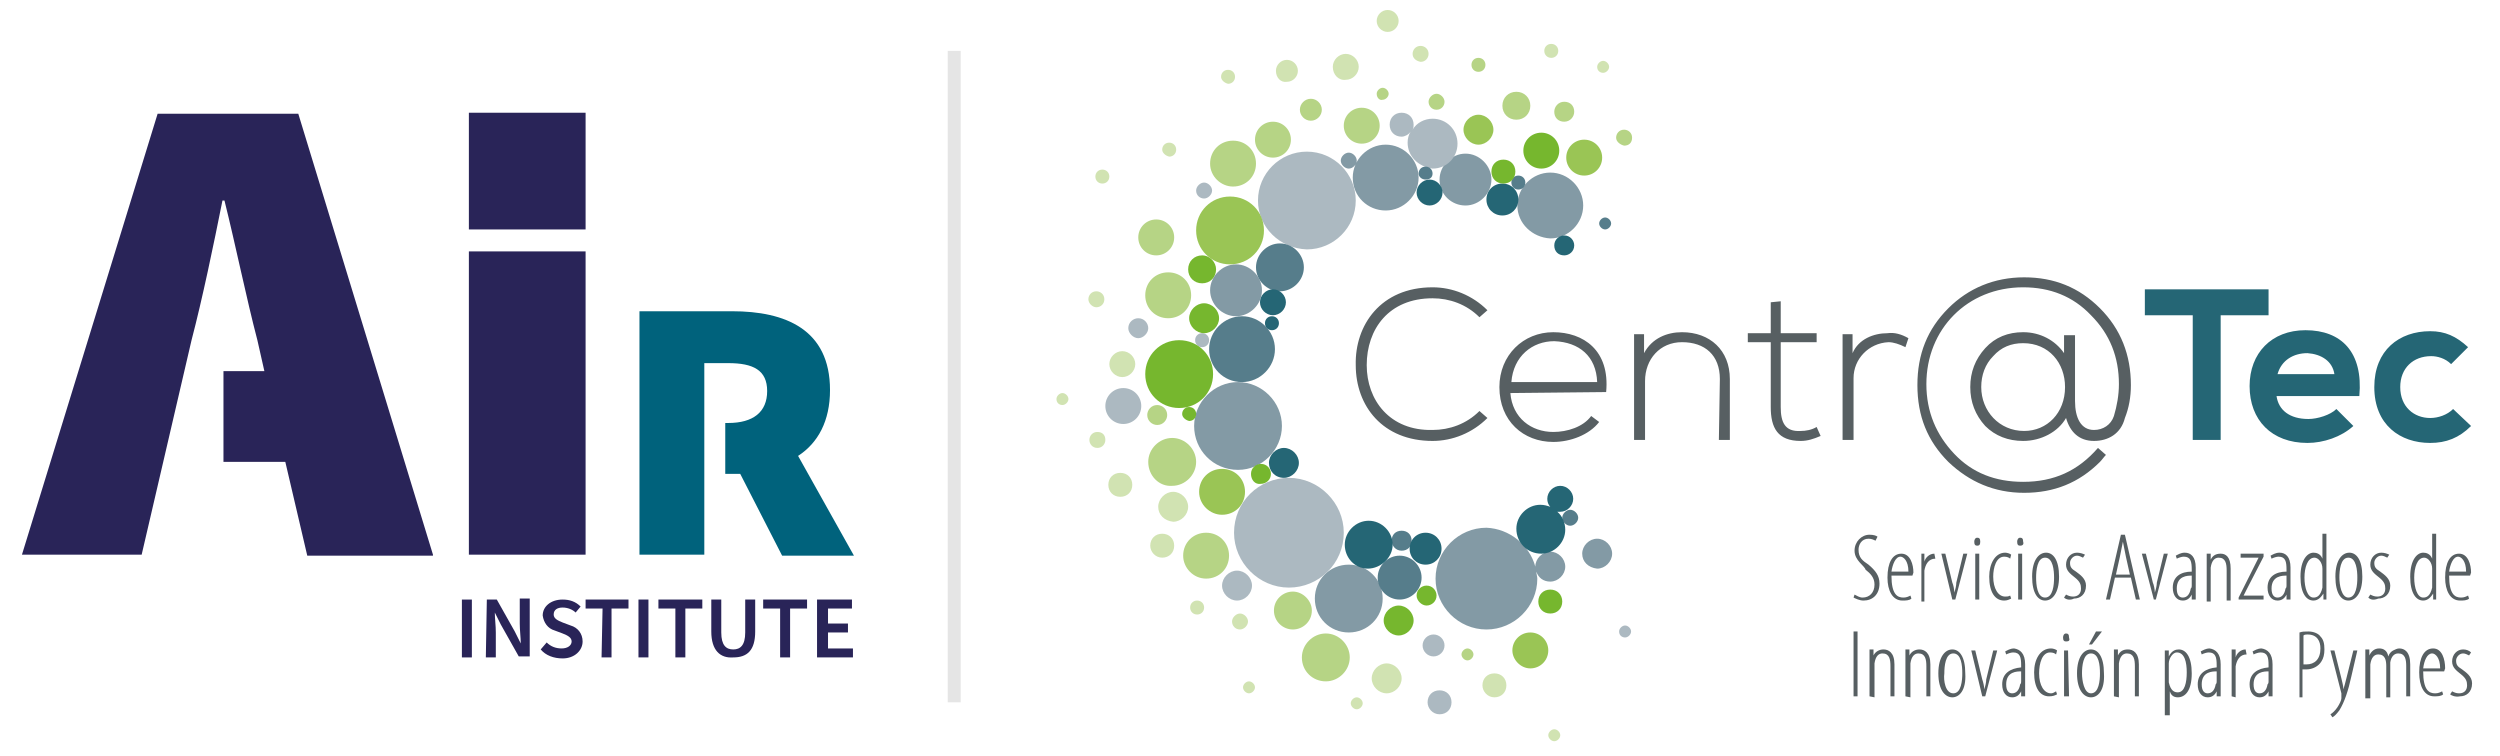
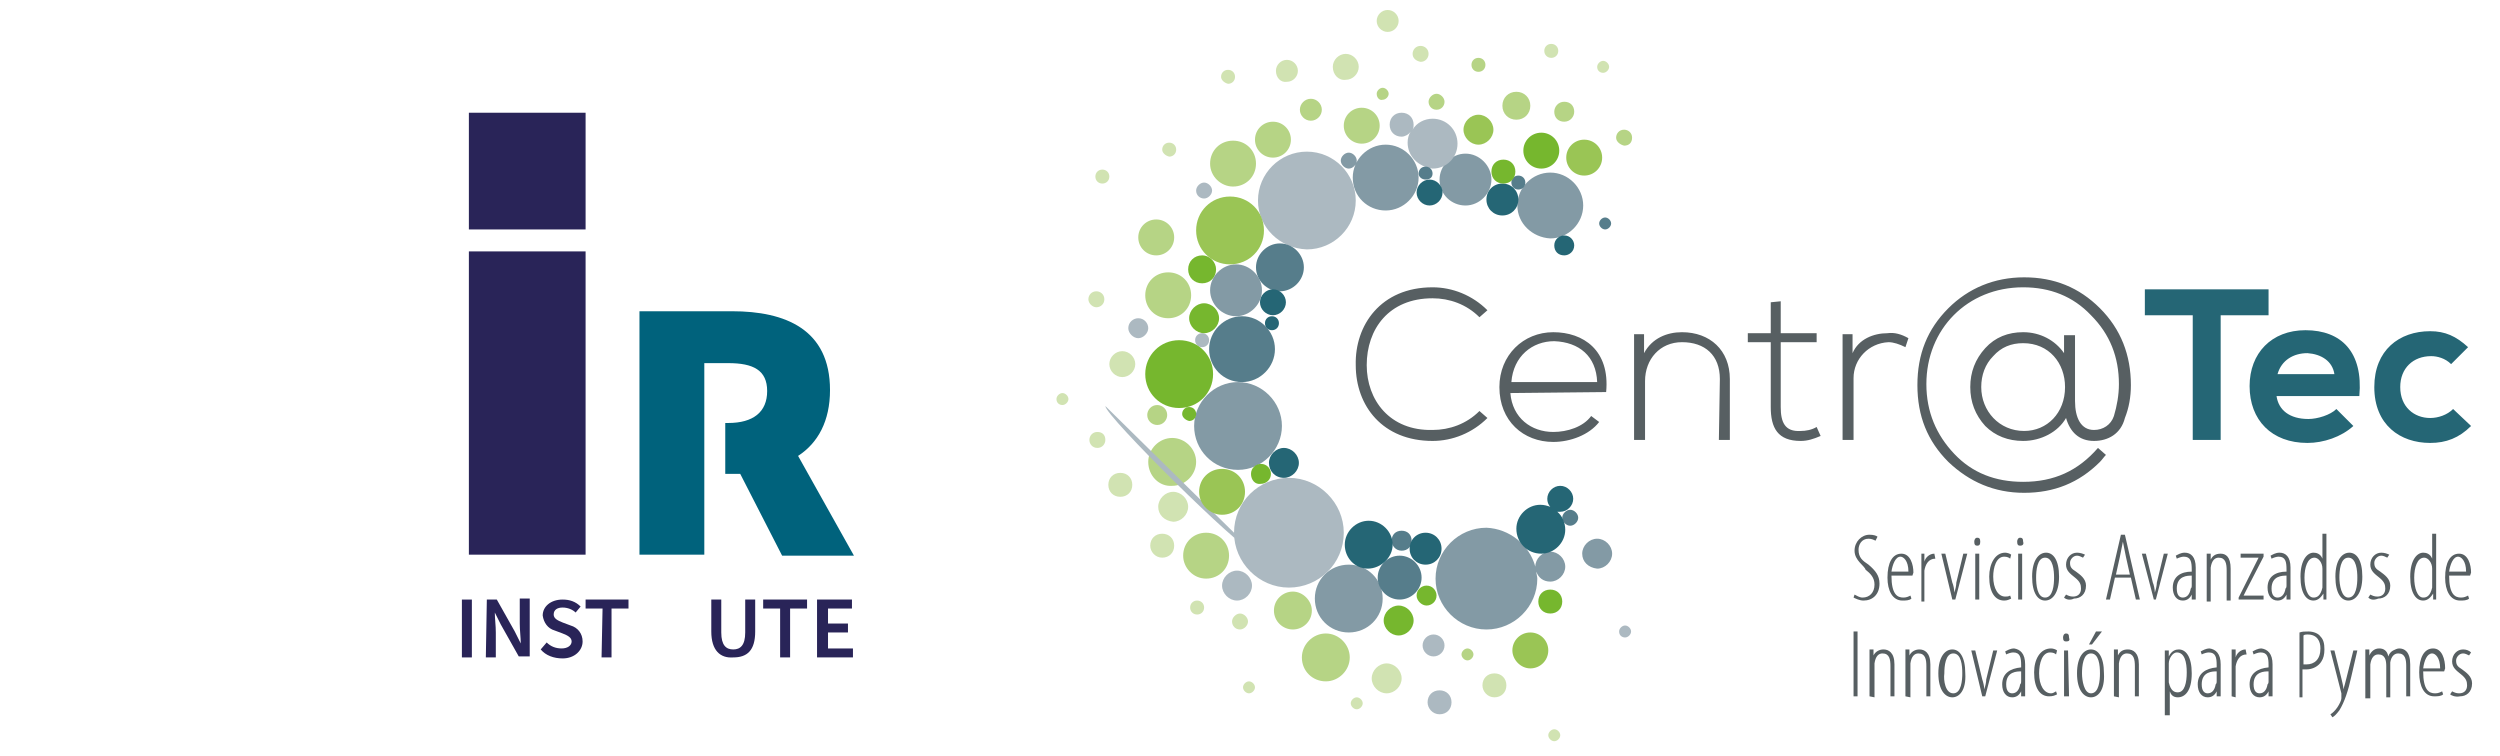
<svg xmlns="http://www.w3.org/2000/svg" version="1.1" x="0px" y="0px" viewBox="0 0 250.6 75.8" style="enable-background:new 0 0 250.6 75.8;" xml:space="preserve">
  <style type="text/css">
	.st0{fill:#839AA5;}
	.st1{fill:#D1E3B2;}
	.st2{fill:#B6D485;}
	.st3{fill:#ACB9C1;}
	.st4{fill:#567D8B;}
	.st5{fill:#9AC555;}
	.st6{fill:#256675;}
	.st7{fill:#76B72E;}
	.st8{fill:#575F62;}
	.st9{fill:#E5E5E5;}
	.st10{fill:#292458;}
	.st11{fill:#00627C;}
</style>
  <g id="Capa_1">
    <g>
      <g>
        <g>
          <g>
            <g>
              <path class="st0" d="M153.9,56.8c0-0.8,0.7-1.5,1.5-1.5c0.8,0,1.5,0.7,1.5,1.5s-0.7,1.5-1.5,1.5c-0.7,0-1.2-0.4-1.4-1        c0,0.2,0.1,0.5,0.1,0.7c0,2.8-2.3,5.1-5.1,5.1s-5.1-2.3-5.1-5.1s2.3-5.1,5.1-5.1C151.3,53,153.3,54.6,153.9,56.8L153.9,56.8z         M152.1,20.6c0-1.8,1.5-3.3,3.3-3.3c1.8,0,3.3,1.5,3.3,3.3s-1.5,3.3-3.3,3.3C153.6,23.8,152.1,22.4,152.1,20.6 M144.3,18        c0-1.4,1.2-2.6,2.6-2.6c1.4,0,2.6,1.2,2.6,2.6s-1.2,2.6-2.6,2.6C145.5,20.6,144.3,19.5,144.3,18 M134.4,16.1        c0-0.4,0.4-0.8,0.8-0.8c0.4,0,0.8,0.4,0.8,0.8s-0.4,0.8-0.8,0.8C134.8,16.9,134.4,16.5,134.4,16.1 M121.3,29.1        c0-1.4,1.2-2.6,2.6-2.6s2.6,1.2,2.6,2.6s-1.2,2.6-2.6,2.6S121.3,30.5,121.3,29.1 M119.7,42.7c0-2.4,2-4.4,4.4-4.4        s4.4,2,4.4,4.4s-2,4.4-4.4,4.4C121.6,47.1,119.7,45.1,119.7,42.7 M135.6,17.8c0-1.8,1.5-3.3,3.3-3.3c1.8,0,3.3,1.5,3.3,3.3        s-1.5,3.3-3.3,3.3C137.1,21.1,135.6,19.7,135.6,17.8 M131.8,60c0-1.9,1.5-3.4,3.4-3.4c1.9,0,3.4,1.5,3.4,3.4s-1.5,3.4-3.4,3.4        C133.3,63.4,131.8,61.9,131.8,60 M158.6,55.5c0-0.8,0.7-1.5,1.5-1.5c0.8,0,1.5,0.7,1.5,1.5s-0.7,1.5-1.5,1.5        C159.2,56.9,158.6,56.3,158.6,55.5" />
              <path class="st1" d="M155.2,73.7c0-0.3,0.3-0.6,0.6-0.6c0.3,0,0.6,0.3,0.6,0.6c0,0.3-0.3,0.6-0.6,0.6        C155.5,74.3,155.2,74,155.2,73.7 M148.6,68.7c0-0.7,0.5-1.2,1.2-1.2s1.2,0.5,1.2,1.2s-0.5,1.2-1.2,1.2        C149.1,69.9,148.6,69.3,148.6,68.7 M124.6,68.9c0-0.3,0.3-0.6,0.6-0.6c0.3,0,0.6,0.3,0.6,0.6c0,0.3-0.3,0.6-0.6,0.6        C124.9,69.5,124.6,69.2,124.6,68.9 M160.1,6.7c0-0.3,0.3-0.6,0.6-0.6s0.6,0.3,0.6,0.6c0,0.3-0.3,0.6-0.6,0.6        S160.1,7.1,160.1,6.7 M138,2.1c0-0.6,0.5-1.1,1.1-1.1c0.6,0,1.1,0.5,1.1,1.1s-0.5,1.1-1.1,1.1C138.5,3.2,138,2.7,138,2.1         M116.5,15c0-0.4,0.3-0.7,0.7-0.7c0.4,0,0.7,0.3,0.7,0.7s-0.3,0.7-0.7,0.7C116.8,15.6,116.5,15.3,116.5,15 M127.9,7.1        c0-0.6,0.5-1.1,1.1-1.1s1.1,0.5,1.1,1.1s-0.5,1.1-1.1,1.1C128.4,8.3,127.9,7.8,127.9,7.1 M122.4,7.7c0-0.4,0.3-0.7,0.7-0.7        s0.7,0.3,0.7,0.7s-0.3,0.7-0.7,0.7C122.7,8.3,122.4,8,122.4,7.7 M109.8,17.7c0-0.4,0.3-0.7,0.7-0.7s0.7,0.3,0.7,0.7        c0,0.4-0.3,0.7-0.7,0.7C110.1,18.4,109.8,18.1,109.8,17.7 M105.9,40c0-0.3,0.3-0.6,0.6-0.6s0.6,0.3,0.6,0.6s-0.3,0.6-0.6,0.6        S105.9,40.4,105.9,40 M109.1,30c0-0.4,0.3-0.8,0.8-0.8c0.4,0,0.8,0.3,0.8,0.8s-0.4,0.8-0.8,0.8S109.1,30.4,109.1,30         M141.6,5.4c0-0.4,0.3-0.8,0.8-0.8c0.4,0,0.8,0.3,0.8,0.8c0,0.4-0.3,0.8-0.8,0.8C141.9,6.1,141.6,5.8,141.6,5.4 M135.4,70.5        c0-0.3,0.3-0.6,0.6-0.6s0.6,0.3,0.6,0.6s-0.3,0.6-0.6,0.6S135.4,70.8,135.4,70.5 M119.3,60.9c0-0.4,0.3-0.7,0.7-0.7        s0.7,0.3,0.7,0.7s-0.3,0.7-0.7,0.7C119.6,61.6,119.3,61.3,119.3,60.9 M133.6,6.7c0-0.7,0.6-1.3,1.3-1.3c0.7,0,1.3,0.6,1.3,1.3        S135.6,8,134.9,8C134.2,8.1,133.6,7.5,133.6,6.7 M116.1,50.8c0-0.8,0.7-1.5,1.5-1.5c0.8,0,1.5,0.7,1.5,1.5s-0.7,1.5-1.5,1.5        C116.7,52.2,116.1,51.6,116.1,50.8 M115.3,54.7c0-0.7,0.5-1.2,1.2-1.2s1.2,0.5,1.2,1.2s-0.5,1.2-1.2,1.2        S115.3,55.3,115.3,54.7 M111.1,48.6c0-0.7,0.5-1.2,1.2-1.2c0.7,0,1.2,0.5,1.2,1.2s-0.5,1.2-1.2,1.2        C111.6,49.8,111.1,49.3,111.1,48.6 M111.2,36.5c0-0.7,0.6-1.3,1.3-1.3c0.7,0,1.3,0.6,1.3,1.3s-0.6,1.3-1.3,1.3        S111.2,37.2,111.2,36.5 M137.5,68c0-0.8,0.7-1.5,1.5-1.5s1.5,0.7,1.5,1.5s-0.7,1.5-1.5,1.5S137.5,68.8,137.5,68 M123.5,62.3        c0-0.4,0.4-0.8,0.8-0.8c0.4,0,0.8,0.4,0.8,0.8c0,0.4-0.4,0.8-0.8,0.8C123.8,63.1,123.5,62.7,123.5,62.3 M109.2,44.1        c0-0.4,0.3-0.8,0.8-0.8s0.8,0.3,0.8,0.8c0,0.4-0.3,0.8-0.8,0.8S109.2,44.5,109.2,44.1 M154.8,5.1c0-0.4,0.3-0.7,0.7-0.7        c0.4,0,0.7,0.3,0.7,0.7c0,0.4-0.3,0.7-0.7,0.7C155.1,5.8,154.8,5.5,154.8,5.1" />
              <path class="st2" d="M147.5,6.5c0-0.4,0.3-0.7,0.7-0.7c0.4,0,0.7,0.3,0.7,0.7s-0.3,0.7-0.7,0.7C147.8,7.2,147.5,6.9,147.5,6.5         M150.6,10.6c0-0.8,0.6-1.4,1.4-1.4s1.4,0.6,1.4,1.4c0,0.8-0.6,1.4-1.4,1.4S150.6,11.4,150.6,10.6 M162,13.8        c0-0.4,0.3-0.8,0.8-0.8c0.4,0,0.8,0.3,0.8,0.8s-0.3,0.8-0.8,0.8C162.4,14.5,162,14.2,162,13.8 M146.5,65.6        c0-0.3,0.3-0.6,0.6-0.6c0.3,0,0.6,0.3,0.6,0.6c0,0.3-0.3,0.6-0.6,0.6C146.8,66.2,146.5,65.9,146.5,65.6 M138,9.4        c0-0.3,0.3-0.6,0.6-0.6c0.3,0,0.6,0.3,0.6,0.6s-0.3,0.6-0.6,0.6C138.3,10.1,138,9.8,138,9.4 M134.7,12.6c0-1,0.8-1.8,1.8-1.8        s1.8,0.8,1.8,1.8s-0.8,1.8-1.8,1.8C135.5,14.4,134.7,13.6,134.7,12.6 M115.1,46.3c0-1.3,1.1-2.4,2.4-2.4s2.4,1.1,2.4,2.4        c0,1.3-1.1,2.4-2.4,2.4C116.2,48.8,115.1,47.7,115.1,46.3 M121.3,16.4c0-1.3,1-2.3,2.3-2.3c1.3,0,2.3,1,2.3,2.3        s-1,2.3-2.3,2.3C122.4,18.7,121.3,17.7,121.3,16.4 M114.8,29.6c0-1.3,1-2.3,2.3-2.3c1.3,0,2.3,1,2.3,2.3s-1,2.3-2.3,2.3        C115.8,31.9,114.8,30.9,114.8,29.6 M115,41.6c0-0.5,0.4-1,1-1c0.5,0,1,0.4,1,1c0,0.5-0.4,1-1,1C115.5,42.6,115,42.2,115,41.6         M130.3,11c0-0.6,0.5-1.1,1.1-1.1c0.6,0,1.1,0.5,1.1,1.1s-0.5,1.1-1.1,1.1C130.8,12.1,130.3,11.6,130.3,11 M130.5,65.9        c0-1.3,1.1-2.4,2.4-2.4c1.3,0,2.4,1.1,2.4,2.4s-1.1,2.4-2.4,2.4C131.6,68.3,130.5,67.3,130.5,65.9 M127.7,61.2        c0-1.1,0.9-1.9,1.9-1.9s1.9,0.9,1.9,1.9c0,1.1-0.9,1.9-1.9,1.9S127.7,62.3,127.7,61.2 M118.6,55.7c0-1.3,1-2.3,2.3-2.3        c1.3,0,2.3,1,2.3,2.3s-1,2.3-2.3,2.3C119.6,58,118.6,56.9,118.6,55.7 M114.1,23.8c0-1,0.8-1.8,1.8-1.8s1.8,0.8,1.8,1.8        s-0.8,1.8-1.8,1.8S114.1,24.8,114.1,23.8 M125.8,14c0-1,0.8-1.8,1.8-1.8c1,0,1.8,0.8,1.8,1.8s-0.8,1.8-1.8,1.8        C126.6,15.8,125.8,15,125.8,14 M143.2,10.2c0-0.4,0.4-0.8,0.8-0.8s0.8,0.4,0.8,0.8S144.5,11,144,11S143.2,10.6,143.2,10.2         M155.8,11.2c0-0.5,0.4-1,1-1c0.6,0,1,0.4,1,1c0,0.5-0.4,1-1,1C156.2,12.2,155.8,11.8,155.8,11.2" />
-               <path class="st3" d="M119.8,34.1c0-0.4,0.3-0.7,0.7-0.7s0.7,0.3,0.7,0.7s-0.3,0.7-0.7,0.7S119.8,34.5,119.8,34.1 M162.3,63.3        c0-0.3,0.3-0.6,0.6-0.6c0.3,0,0.6,0.3,0.6,0.6s-0.3,0.6-0.6,0.6C162.6,63.9,162.3,63.7,162.3,63.3 M113.1,32.9        c0-0.6,0.5-1,1-1c0.6,0,1,0.5,1,1s-0.5,1-1,1S113.1,33.4,113.1,32.9 M119.9,19.1c0-0.4,0.4-0.8,0.8-0.8c0.4,0,0.8,0.4,0.8,0.8        s-0.4,0.8-0.8,0.8C120.3,19.9,119.9,19.6,119.9,19.1 M122.5,58.7c0-0.8,0.7-1.5,1.5-1.5c0.8,0,1.5,0.7,1.5,1.5        s-0.7,1.5-1.5,1.5C123.2,60.2,122.5,59.5,122.5,58.7 M142.6,64.7c0-0.6,0.5-1.1,1.1-1.1c0.6,0,1.1,0.5,1.1,1.1        s-0.5,1.1-1.1,1.1C143.1,65.8,142.6,65.3,142.6,64.7 M126.1,20.1c0-2.7,2.2-4.9,4.9-4.9s4.9,2.2,4.9,4.9S133.7,25,131,25        C128.3,24.9,126.1,22.8,126.1,20.1 M123.7,53.4c0-3.1,2.5-5.5,5.5-5.5s5.5,2.5,5.5,5.5c0,3.1-2.5,5.5-5.5,5.5        S123.7,56.4,123.7,53.4 M110.8,40.7c0-1,0.8-1.8,1.8-1.8s1.8,0.8,1.8,1.8s-0.8,1.8-1.8,1.8S110.8,41.7,110.8,40.7 M141.1,14.3        c0-0.4,0.1-0.8,0.3-1.1c-0.2,0.3-0.6,0.5-0.9,0.5c-0.7,0-1.2-0.5-1.2-1.2s0.5-1.2,1.2-1.2s1.2,0.5,1.2,1.2        c0,0.2,0,0.3-0.1,0.5c0.4-0.7,1.2-1.1,2-1.1c1.4,0,2.5,1.1,2.5,2.5s-1.1,2.5-2.5,2.5C142.1,16.7,141.1,15.6,141.1,14.3         M143.1,70.4c0-0.7,0.5-1.2,1.2-1.2s1.2,0.5,1.2,1.2s-0.5,1.2-1.2,1.2S143.1,71,143.1,70.4" />
+               <path class="st3" d="M119.8,34.1c0-0.4,0.3-0.7,0.7-0.7s0.7,0.3,0.7,0.7s-0.3,0.7-0.7,0.7S119.8,34.5,119.8,34.1 M162.3,63.3        c0-0.3,0.3-0.6,0.6-0.6c0.3,0,0.6,0.3,0.6,0.6s-0.3,0.6-0.6,0.6C162.6,63.9,162.3,63.7,162.3,63.3 M113.1,32.9        c0-0.6,0.5-1,1-1c0.6,0,1,0.5,1,1s-0.5,1-1,1S113.1,33.4,113.1,32.9 M119.9,19.1c0-0.4,0.4-0.8,0.8-0.8c0.4,0,0.8,0.4,0.8,0.8        s-0.4,0.8-0.8,0.8C120.3,19.9,119.9,19.6,119.9,19.1 M122.5,58.7c0-0.8,0.7-1.5,1.5-1.5c0.8,0,1.5,0.7,1.5,1.5        s-0.7,1.5-1.5,1.5C123.2,60.2,122.5,59.5,122.5,58.7 M142.6,64.7c0-0.6,0.5-1.1,1.1-1.1c0.6,0,1.1,0.5,1.1,1.1        s-0.5,1.1-1.1,1.1C143.1,65.8,142.6,65.3,142.6,64.7 M126.1,20.1c0-2.7,2.2-4.9,4.9-4.9s4.9,2.2,4.9,4.9S133.7,25,131,25        C128.3,24.9,126.1,22.8,126.1,20.1 M123.7,53.4c0-3.1,2.5-5.5,5.5-5.5s5.5,2.5,5.5,5.5c0,3.1-2.5,5.5-5.5,5.5        S123.7,56.4,123.7,53.4 c0-1,0.8-1.8,1.8-1.8s1.8,0.8,1.8,1.8s-0.8,1.8-1.8,1.8S110.8,41.7,110.8,40.7 M141.1,14.3        c0-0.4,0.1-0.8,0.3-1.1c-0.2,0.3-0.6,0.5-0.9,0.5c-0.7,0-1.2-0.5-1.2-1.2s0.5-1.2,1.2-1.2s1.2,0.5,1.2,1.2        c0,0.2,0,0.3-0.1,0.5c0.4-0.7,1.2-1.1,2-1.1c1.4,0,2.5,1.1,2.5,2.5s-1.1,2.5-2.5,2.5C142.1,16.7,141.1,15.6,141.1,14.3         M143.1,70.4c0-0.7,0.5-1.2,1.2-1.2s1.2,0.5,1.2,1.2s-0.5,1.2-1.2,1.2S143.1,71,143.1,70.4" />
              <path class="st4" d="M156.6,51.9c0-0.4,0.4-0.8,0.8-0.8c0.4,0,0.8,0.4,0.8,0.8c0,0.4-0.4,0.8-0.8,0.8        C157,52.7,156.6,52.3,156.6,51.9 M151.5,18.3c0-0.4,0.3-0.7,0.7-0.7c0.4,0,0.7,0.3,0.7,0.7c0,0.4-0.3,0.7-0.7,0.7        C151.8,19,151.5,18.7,151.5,18.3 M142.2,17.4c0-0.4,0.3-0.7,0.7-0.7c0.4,0,0.7,0.3,0.7,0.7s-0.3,0.6-0.7,0.6        C142.5,18,142.2,17.7,142.2,17.4 M139.5,54.2c0-0.6,0.4-1,1-1c0.6,0,1,0.4,1,1s-0.4,1-1,1C139.9,55.2,139.5,54.7,139.5,54.2         M125.9,26.8c0-1.3,1.1-2.4,2.4-2.4s2.4,1.1,2.4,2.4s-1.1,2.4-2.4,2.4S125.9,28.1,125.9,26.8 M121.2,35c0-1.8,1.5-3.3,3.3-3.3        c1.8,0,3.3,1.5,3.3,3.3s-1.5,3.3-3.3,3.3C122.6,38.3,121.2,36.8,121.2,35 M138.1,57.9c0-1.2,1-2.2,2.2-2.2s2.2,1,2.2,2.2        s-1,2.2-2.2,2.2C139.1,60.1,138.1,59.1,138.1,57.9 M160.3,22.4c0-0.3,0.3-0.6,0.6-0.6c0.3,0,0.6,0.3,0.6,0.6        c0,0.3-0.3,0.6-0.6,0.6C160.6,23,160.3,22.7,160.3,22.4" />
              <path class="st5" d="M146.7,13c0-0.8,0.7-1.5,1.5-1.5s1.5,0.7,1.5,1.5s-0.7,1.5-1.5,1.5S146.7,13.8,146.7,13 M151.6,65.2        c0-1,0.8-1.8,1.8-1.8s1.8,0.8,1.8,1.8s-0.8,1.8-1.8,1.8S151.6,66.1,151.6,65.2 M119.9,23.1c0-1.9,1.5-3.4,3.4-3.4        c1.9,0,3.4,1.5,3.4,3.4s-1.5,3.4-3.4,3.4C121.4,26.5,119.9,25,119.9,23.1 M120.2,49.3c0-1.3,1-2.3,2.3-2.3s2.3,1,2.3,2.3        s-1,2.3-2.3,2.3C121.3,51.6,120.2,50.6,120.2,49.3 M157,15.8c0-1,0.8-1.8,1.8-1.8s1.8,0.8,1.8,1.8c0,1-0.8,1.8-1.8,1.8        S157,16.8,157,15.8" />
              <path class="st6" d="M152,53c0-1.3,1.1-2.4,2.4-2.4c0.4,0,0.7,0.1,1,0.2c-0.2-0.2-0.3-0.5-0.3-0.8c0-0.7,0.6-1.3,1.3-1.3        c0.7,0,1.3,0.6,1.3,1.3s-0.6,1.3-1.3,1.3c-0.1,0-0.2,0-0.3,0c0.5,0.4,0.8,1.1,0.8,1.8c0,1.3-1.1,2.4-2.4,2.4        C153.1,55.5,152,54.4,152,53 M155.8,24.6c0-0.6,0.5-1,1-1c0.6,0,1,0.5,1,1c0,0.6-0.5,1-1,1C156.2,25.6,155.8,25.2,155.8,24.6         M149,20c0-0.9,0.7-1.6,1.6-1.6c0.9,0,1.6,0.7,1.6,1.6s-0.7,1.6-1.6,1.6C149.7,21.6,149,20.9,149,20 M141.3,55        c0-0.9,0.7-1.6,1.6-1.6c0.9,0,1.6,0.7,1.6,1.6s-0.7,1.6-1.6,1.6C142,56.6,141.3,55.9,141.3,55 M134.8,54.6        c0-1.3,1.1-2.4,2.4-2.4s2.4,1.1,2.4,2.4s-1.2,2.4-2.5,2.4C135.8,57,134.8,55.9,134.8,54.6 M127.2,46.4c0-0.8,0.7-1.5,1.5-1.5        c0.8,0,1.5,0.7,1.5,1.5s-0.7,1.5-1.5,1.5C127.8,47.9,127.2,47.2,127.2,46.4 M142,19.3c0-0.7,0.6-1.3,1.3-1.3        c0.7,0,1.3,0.6,1.3,1.3c0,0.7-0.6,1.3-1.3,1.3C142.6,20.6,142,20,142,19.3 M126.8,32.4c0-0.4,0.3-0.7,0.7-0.7s0.7,0.3,0.7,0.7        s-0.3,0.7-0.7,0.7S126.8,32.8,126.8,32.4 M126.3,30.3c0-0.7,0.6-1.3,1.3-1.3c0.7,0,1.3,0.6,1.3,1.3c0,0.7-0.6,1.3-1.3,1.3        C126.9,31.6,126.3,31,126.3,30.3" />
              <path class="st7" d="M154.2,60.3c0-0.7,0.5-1.2,1.2-1.2c0.7,0,1.2,0.5,1.2,1.2s-0.5,1.2-1.2,1.2        C154.7,61.5,154.2,61,154.2,60.3 M118.5,41.5c0-0.4,0.3-0.7,0.7-0.7c0.4,0,0.7,0.3,0.7,0.7s-0.3,0.7-0.7,0.7        C118.8,42.1,118.5,41.8,118.5,41.5 M125.4,47.5c0-0.6,0.5-1,1-1c0.6,0,1,0.5,1,1c0,0.6-0.5,1-1,1        C125.8,48.6,125.4,48.1,125.4,47.5 M149.5,17.2c0-0.7,0.5-1.2,1.2-1.2s1.2,0.5,1.2,1.2s-0.5,1.2-1.2,1.2        C150,18.4,149.5,17.9,149.5,17.2 M119.2,31.9c0-0.8,0.7-1.5,1.5-1.5c0.8,0,1.5,0.7,1.5,1.5c0,0.8-0.7,1.5-1.5,1.5        C119.9,33.4,119.2,32.7,119.2,31.9 M119.1,27c0-0.8,0.6-1.4,1.4-1.4c0.8,0,1.4,0.7,1.4,1.4c0,0.8-0.6,1.4-1.4,1.4        C119.7,28.4,119.1,27.8,119.1,27 M114.8,37.5c0-1.9,1.5-3.4,3.4-3.4c1.9,0,3.4,1.5,3.4,3.4s-1.5,3.4-3.4,3.4        C116.3,40.9,114.8,39.4,114.8,37.5 M138.7,62.2c0-0.8,0.7-1.5,1.5-1.5s1.5,0.7,1.5,1.5s-0.7,1.5-1.5,1.5S138.7,63,138.7,62.2         M142,59.7c0-0.6,0.5-1,1-1c0.6,0,1,0.5,1,1c0,0.6-0.5,1-1,1S142,60.2,142,59.7 M152.7,15.1c0-1,0.8-1.8,1.8-1.8        s1.8,0.8,1.8,1.8s-0.8,1.8-1.8,1.8S152.7,16.1,152.7,15.1" />
              <path class="st8" d="M137,36.6c0-3.6,2.2-6.7,6.6-6.7c1.7,0,3.4,0.6,4.7,1.9l0.8-0.7c-1.5-1.5-3.5-2.3-5.5-2.3        c-5.2,0-7.8,3.8-7.7,7.8c0,4.1,2.7,7.6,7.7,7.6c2,0,4-0.8,5.5-2.3l-0.8-0.7c-1.3,1.3-3,1.9-4.7,1.9        C139.3,43.2,137,40.1,137,36.6 M160.1,38.3h-8.6c0.2-2.6,2.1-4.1,4.3-4.1C158.3,34.3,160,35.7,160.1,38.3 M161,39.3        c0.4-4.2-2.3-6-5.3-6s-5.4,2.3-5.4,5.5c0,3.4,2.4,5.5,5.4,5.5c1.7,0,3.6-0.7,4.6-2l-0.8-0.6c-0.8,1.1-2.4,1.6-3.8,1.6        c-2.2,0-4.1-1.4-4.3-3.9L161,39.3L161,39.3z M172.3,44.1h1.1V38c0-2.9-2-4.7-4.8-4.7c-1.5,0-3,0.6-3.8,2.1v-1.9h-1v10.6h1.1        v-5.9c0-2.2,1.5-3.9,3.7-3.9c2.3,0,3.8,1.3,3.8,3.7L172.3,44.1L172.3,44.1z M178.5,40.8v-6.5h3.6v-0.9h-3.6v-3.2l-1,0.1v3.1        h-2.3v0.9h2.3v6.5c0,2.1,0.7,3.4,3,3.4c0.7,0,1.3-0.2,2-0.5l-0.4-0.9c-0.5,0.3-1.1,0.4-1.6,0.4        C178.9,43.3,178.5,42.3,178.5,40.8 M191,34.8c0.1-0.3,0.2-0.6,0.3-0.9c-0.7-0.4-1.4-0.6-2.1-0.5c-1.4,0-2.9,0.6-3.5,2v-1.9h-1        v10.6h1.1v-6.2c0-1.9,1.5-3.5,3.5-3.6C189.8,34.3,190.4,34.5,191,34.8 M207,38.8c0,2.6-1.8,4.4-4.1,4.4c-2.5,0-4.3-2-4.3-4.4        c0-1.2,0.4-2.3,1.2-3.1c0.8-0.9,1.8-1.3,3-1.3C205.4,34.4,207,36.4,207,38.8 M213.6,38.6c0-3-1-5.6-3.1-7.7        c-2.1-2.1-4.6-3.1-7.6-3.1s-5.6,1.1-7.6,3.1c-2.1,2.1-3.1,4.6-3.1,7.7c0,3.1,1,5.6,3.1,7.7c2.1,2,4.6,3.1,7.6,3.1        s5.5-1,7.6-3.1c0.2-0.2,0.4-0.5,0.6-0.7l-0.8-0.7c-2,2.3-4.4,3.4-7.5,3.4c-2.8,0-5.1-0.9-6.9-2.8c-1.8-1.9-2.8-4.2-2.8-7        c0-5.5,4.1-9.7,9.7-9.7c2.7,0,5,0.9,6.8,2.8c1.9,1.9,2.8,4.2,2.8,6.9c0,1.1-0.2,2.2-0.5,3.2c-0.3,0.9-1.1,1.4-2,1.4        c-1.3,0-1.9-1.2-1.9-2.9v-6.6h-1.1v1.8c-0.9-1.3-2.4-2.1-4.1-2.1c-1.5,0-2.8,0.5-3.8,1.6s-1.5,2.4-1.5,3.9s0.5,2.8,1.5,3.9        c1,1,2.3,1.5,3.8,1.5c1.8,0,3.5-0.9,4.3-2.3c0.4,1.4,1.3,2.3,2.8,2.3c1.4,0,2.7-0.7,3.1-2.3C213.4,40.9,213.6,39.8,213.6,38.6        " />
              <path class="st6" d="M222.6,31.6h4.8V29H215v2.6h4.8v12.5h2.8C222.6,44.1,222.6,31.6,222.6,31.6z M234,37.5h-5.7        c0.4-1.4,1.6-2.1,3-2.1C232.7,35.5,233.8,36.2,234,37.5 M236.5,39.7c0.4-4.4-1.8-6.6-5.4-6.6c-3.4,0-5.6,2.3-5.6,5.6        c0,3.4,2.2,5.7,5.8,5.7c1.6,0,3.4-0.6,4.6-1.7l-1.7-1.7c-0.6,0.6-1.9,1-2.8,1c-1.9,0-3-0.9-3.2-2.3H236.5z M245.7,36.5        l1.7-1.7c-1.2-1.1-2.3-1.6-3.8-1.6c-3.1,0-5.6,1.9-5.6,5.6c0,3.8,2.6,5.6,5.6,5.6c1.6,0,2.9-0.5,4.1-1.7l-1.8-1.7        c-0.6,0.6-1.5,0.9-2.3,0.9c-1.6,0-3-1.1-3-3.1c0-1.9,1.3-3.1,3.1-3.1C244.3,35.7,245.1,35.9,245.7,36.5" />
              <path class="st8" d="M243.8,58.5v-1.2c0-0.1,0-0.2,0-0.3c0-0.6-0.4-1.1-0.8-1.1c-0.7,0-1,1-1,2s0.3,2,0.9,2        c0.3,0,0.7-0.1,0.9-1C243.8,58.7,243.8,58.6,243.8,58.5 M243.8,53.5h0.4v5.7c0,0.2,0,0.8,0,0.9h-0.3v-0.6        c-0.2,0.3-0.5,0.7-1,0.7c-0.7,0-1.3-0.7-1.3-2.4s0.7-2.4,1.3-2.4c0.3,0,0.7,0.1,0.9,0.6V53.5z M237.4,59.9l0.2-0.3        c0.2,0.1,0.4,0.2,0.7,0.2c0.5,0,0.8-0.3,0.8-0.8c0-0.4-0.1-0.7-0.6-1.1c-0.5-0.4-0.9-0.7-0.9-1.3c0-0.7,0.5-1.2,1.1-1.2        c0.3,0,0.6,0.1,0.8,0.2l-0.2,0.3c-0.2-0.1-0.4-0.2-0.6-0.2c-0.4,0-0.7,0.4-0.7,0.7c0,0.4,0.1,0.6,0.6,0.9c0.4,0.3,1,0.7,1,1.4        c0,0.9-0.6,1.3-1.2,1.3C237.9,60.2,237.6,60.1,237.4,59.9 M235.4,59.9c0.8,0,0.9-1.3,0.9-2s-0.1-2-0.9-2c-0.8,0-0.9,1.3-0.9,2        C234.5,58.6,234.7,59.9,235.4,59.9 M235.4,60.2c-0.7,0-1.3-0.7-1.3-2.4s0.7-2.4,1.4-2.4s1.3,0.7,1.3,2.4        S236.1,60.2,235.4,60.2 M232.8,58.5v-1.2c0-0.1,0-0.2,0-0.3c0-0.6-0.4-1.1-0.8-1.1c-0.7,0-1,1-1,2s0.3,2,0.9,2        c0.3,0,0.7-0.1,0.9-1C232.8,58.7,232.8,58.6,232.8,58.5 M232.8,53.5h0.4v5.7c0,0.2,0,0.8,0,0.9h-0.3v-0.6        c-0.2,0.3-0.5,0.7-1,0.7c-0.7,0-1.3-0.7-1.3-2.4s0.7-2.4,1.3-2.4c0.3,0,0.7,0.1,0.9,0.6V53.5z M229.2,58.7v-1        c-0.4,0-1.5,0-1.5,1.3c0,0.7,0.3,0.9,0.6,0.9c0.4,0,0.7-0.3,0.8-0.9C229.2,58.9,229.2,58.8,229.2,58.7 M229.6,56.9v2.2        c0,0.3,0,0.7,0,1h-0.4v-0.5c-0.2,0.4-0.5,0.6-0.9,0.6c-0.6,0-1-0.5-1-1.3c0-1.1,0.8-1.6,1.9-1.6v-0.2c0-0.8-0.1-1.3-0.8-1.3        c-0.2,0-0.5,0.1-0.7,0.2l-0.1-0.3c0.2-0.1,0.5-0.3,0.9-0.3C229.1,55.4,229.6,55.8,229.6,56.9 M224.4,60.1v-0.2l1.7-3.4        l0.3-0.6h-1.8v-0.4h2.3v0.3l-1.7,3.3c-0.1,0.2-0.2,0.4-0.3,0.6h2v0.4C226.9,60.1,224.4,60.1,224.4,60.1z M221.2,60.1v-3.5        c0-0.6,0-0.7,0-1.1h0.4v0.6c0.2-0.4,0.5-0.6,1-0.6s1,0.3,1,1.5v3.2h-0.4v-3c0-0.7-0.1-1.3-0.8-1.3c-0.4,0-0.7,0.3-0.8,1        c0,0.1,0,0.3,0,0.4v3h-0.4V60.1z M219.7,58.7v-1c-0.4,0-1.5,0-1.5,1.3c0,0.7,0.3,0.9,0.6,0.9c0.4,0,0.7-0.3,0.8-0.9        C219.7,58.9,219.7,58.8,219.7,58.7 M220.1,56.9v2.2c0,0.3,0,0.7,0,1h-0.4v-0.5c-0.2,0.4-0.5,0.6-0.9,0.6c-0.6,0-1-0.5-1-1.3        c0-1.1,0.8-1.6,1.9-1.6v-0.2c0-0.8-0.1-1.3-0.8-1.3c-0.2,0-0.5,0.1-0.7,0.2l-0.1-0.3c0.2-0.1,0.5-0.3,0.9-0.3        C219.6,55.4,220.1,55.8,220.1,56.9 M214.7,55.5h0.4l0.7,2.9c0.1,0.2,0.2,0.7,0.2,1c0.1-0.3,0.2-0.7,0.2-1l0.7-2.9h0.4        l-1.2,4.6h-0.2L214.7,55.5z M212.1,57.6h1.4l-0.4-1.8c-0.1-0.5-0.2-1-0.3-1.5c-0.1,0.5-0.2,1-0.3,1.5L212.1,57.6z M213.6,57.9        H212l-0.5,2.2h-0.4l1.5-6.5h0.4l1.5,6.5h-0.4L213.6,57.9z M206.9,59.9l0.2-0.3c0.2,0.1,0.4,0.2,0.7,0.2c0.5,0,0.8-0.3,0.8-0.8        c0-0.4-0.1-0.7-0.6-1.1c-0.5-0.4-0.9-0.7-0.9-1.3c0-0.7,0.5-1.2,1.1-1.2c0.3,0,0.6,0.1,0.8,0.2l-0.2,0.3        c-0.2-0.1-0.4-0.2-0.6-0.2c-0.4,0-0.7,0.4-0.7,0.7c0,0.4,0.1,0.6,0.6,0.9c0.4,0.3,1,0.7,1,1.4c0,0.9-0.6,1.3-1.2,1.3        C207.5,60.2,207.1,60.1,206.9,59.9 M205,59.9c0.8,0,0.9-1.3,0.9-2s-0.1-2-0.9-2s-0.9,1.3-0.9,2        C204.1,58.6,204.2,59.9,205,59.9 M205,60.2c-0.7,0-1.3-0.7-1.3-2.4s0.7-2.4,1.4-2.4s1.3,0.7,1.3,2.4S205.7,60.2,205,60.2         M202.5,54.7c-0.2,0-0.3-0.1-0.3-0.4c0-0.2,0.1-0.4,0.3-0.4c0.2,0,0.3,0.1,0.3,0.4C202.9,54.6,202.7,54.7,202.5,54.7         M202.7,60.1h-0.4v-4.6h0.4V60.1z M201.5,59.7l0.1,0.3c-0.2,0.1-0.4,0.2-0.7,0.2c-0.9,0-1.5-0.8-1.5-2.4        c0-1.3,0.6-2.4,1.6-2.4c0.2,0,0.5,0.1,0.6,0.2l-0.1,0.4c-0.1-0.1-0.3-0.2-0.6-0.2c-0.8,0-1.1,1.1-1.1,2c0,1.2,0.5,2,1.2,2        C201.2,59.8,201.3,59.8,201.5,59.7 M198.2,54.7c-0.2,0-0.3-0.1-0.3-0.4c0-0.2,0.1-0.4,0.3-0.4s0.3,0.1,0.3,0.4        C198.5,54.6,198.4,54.7,198.2,54.7 M198.4,60.1H198v-4.6h0.4V60.1z M194.6,55.5h0.4l0.7,2.9c0.1,0.2,0.2,0.7,0.2,1        c0.1-0.3,0.2-0.7,0.2-1l0.7-2.9h0.4l-1.2,4.6h-0.3L194.6,55.5z M192.6,60.1v-3.5c0-0.3,0-0.8,0-1.1h0.3v0.8        c0.1-0.4,0.5-0.8,1-0.8L194,56c-0.7,0-1,0.6-1.1,1.2c0,0.1,0,0.3,0,0.4v2.7h-0.3V60.1z M189.6,57.3h1.7c0-1.1-0.5-1.5-0.8-1.5        C190,55.8,189.7,56.6,189.6,57.3 M191.7,57.7h-2.1c0,1.9,0.6,2.2,1.2,2.2c0.3,0,0.5-0.1,0.7-0.2l0.1,0.3        c-0.2,0.2-0.6,0.2-0.9,0.2c-1,0-1.5-1-1.5-2.3c0-1.5,0.5-2.4,1.4-2.4c0.9,0,1.2,1.1,1.2,1.9L191.7,57.7L191.7,57.7z         M185.8,59.9l0.1-0.3c0.2,0.1,0.5,0.3,0.8,0.3c0.7,0,1.2-0.5,1.2-1.3c0-0.7-0.4-1.1-0.9-1.5c-0.1-0.4-1.1-0.9-1.1-1.9        c0-0.9,0.7-1.6,1.5-1.6c0.4,0,0.7,0.1,0.8,0.2l-0.2,0.4c-0.2-0.1-0.4-0.2-0.7-0.2c-0.7,0-1,0.6-1,1.1c0,0.8,0.4,1.1,1,1.5        c0.7,0.6,1.1,1.1,1.1,1.9c0,1.1-0.7,1.7-1.6,1.7C186.4,60.2,186,60,185.8,59.9 M245.6,69.6l0.2-0.3c0.2,0.1,0.4,0.2,0.7,0.2        c0.5,0,0.8-0.3,0.8-0.8c0-0.4-0.1-0.7-0.6-1.1s-0.9-0.7-0.9-1.3c0-0.7,0.5-1.2,1.1-1.2c0.3,0,0.6,0.1,0.8,0.3l-0.2,0.3        c-0.2-0.1-0.4-0.2-0.6-0.2c-0.4,0-0.7,0.4-0.7,0.7c0,0.4,0.1,0.6,0.6,0.9c0.4,0.3,1,0.7,1,1.4c0,0.9-0.6,1.3-1.2,1.3        C246.1,69.9,245.7,69.7,245.6,69.6 M242.9,67h1.7c0-1.1-0.5-1.5-0.8-1.5C243.3,65.5,243,66.2,242.9,67 M245,67.3h-2.1        c0,1.9,0.6,2.2,1.2,2.2c0.3,0,0.5-0.1,0.7-0.2l0.1,0.3c-0.2,0.2-0.6,0.2-0.9,0.2c-1,0-1.5-1-1.5-2.4c0-1.5,0.5-2.4,1.4-2.4        s1.2,1.1,1.2,2L245,67.3L245,67.3z M237.1,69.8v-3.6c0-0.6,0-0.7,0-1.1h0.4v0.6c0.2-0.4,0.5-0.7,1-0.7c0.4,0,0.8,0.2,0.9,0.8        c0.1-0.3,0.3-0.5,0.5-0.6s0.4-0.2,0.6-0.2c0.5,0,1.1,0.3,1.1,1.6v3.2h-0.4v-3c0-0.7-0.1-1.3-0.8-1.3c-0.4,0-0.7,0.3-0.8,0.9        c0,0.2,0,0.3,0,0.5v3h-0.4v-3.1c0-0.6-0.1-1.2-0.8-1.2c-0.4,0-0.7,0.3-0.8,1c0,0.1,0,0.3,0,0.4v3h-0.5V69.8z M233.6,65.2h0.4        l0.7,2.8c0.1,0.4,0.2,0.8,0.2,1.1c0.1-0.3,0.2-0.7,0.3-1.1l0.7-2.8h0.4l-0.6,2.6c-0.3,1.4-0.7,2.6-1.2,3.4        c-0.3,0.4-0.5,0.6-0.7,0.7l-0.2-0.3c0.2-0.1,0.5-0.4,0.7-0.7c0.2-0.3,0.4-0.7,0.4-0.9c0-0.1,0-0.2,0-0.3c0-0.1,0-0.1,0-0.2        L233.6,65.2z M230.9,63.7v2.9c0.1,0,0.2,0,0.3,0c0.8,0,1.4-0.5,1.4-1.6c0-0.7-0.3-1.4-1.3-1.4C231.2,63.6,231,63.6,230.9,63.7         M230.5,69.8v-6.4c0.3-0.1,0.5-0.1,0.9-0.1c0.5,0,1,0.2,1.2,0.5c0.3,0.3,0.4,0.7,0.4,1.3c0,0.5-0.1,0.9-0.3,1.2        c-0.3,0.5-0.9,0.8-1.5,0.8c-0.2,0-0.3,0-0.4,0v2.8h-0.3V69.8z M227.4,68.3v-1c-0.4,0-1.5,0-1.5,1.3c0,0.7,0.3,0.9,0.6,0.9        c0.4,0,0.7-0.3,0.8-0.9C227.4,68.5,227.4,68.4,227.4,68.3 M227.8,66.6v2.2c0,0.3,0,0.8,0,1h-0.4v-0.5        c-0.2,0.4-0.5,0.6-0.9,0.6c-0.6,0-1-0.5-1-1.3c0-1.1,0.8-1.6,1.9-1.7v-0.2c0-0.8-0.1-1.3-0.8-1.3c-0.2,0-0.5,0.1-0.7,0.2        l-0.1-0.3c0.2-0.1,0.5-0.3,0.9-0.3C227.3,65.1,227.8,65.5,227.8,66.6 M223.7,69.8v-3.6c0-0.3,0-0.8,0-1.1h0.4v0.8        c0.1-0.4,0.5-0.8,1-0.8l0.1,0.5c-0.7,0-1,0.6-1.1,1.2c0,0.1,0,0.3,0,0.4v2.7L223.7,69.8L223.7,69.8z M222.2,68.3v-1        c-0.4,0-1.5,0-1.5,1.3c0,0.7,0.3,0.9,0.6,0.9c0.4,0,0.7-0.3,0.8-0.9C222.2,68.5,222.2,68.4,222.2,68.3 M222.6,66.6v2.2        c0,0.3,0,0.8,0,1h-0.4v-0.5c-0.2,0.4-0.5,0.6-0.9,0.6c-0.6,0-1-0.5-1-1.3c0-1.1,0.8-1.6,1.9-1.7v-0.2c0-0.8-0.1-1.3-0.8-1.3        c-0.2,0-0.5,0.1-0.7,0.2l-0.1-0.3c0.2-0.1,0.5-0.3,0.9-0.3C222.1,65.1,222.6,65.5,222.6,66.6 M217.4,66.9V68        c0,0.1,0,0.3,0,0.4c0.2,0.9,0.6,1,0.9,1c0.7,0,0.9-1,0.9-2s-0.2-2-1-2c-0.4,0-0.8,0.6-0.8,1.1        C217.4,66.7,217.4,66.8,217.4,66.9 M217,71.7v-5.1c0-0.8,0-1.2,0-1.4h0.4v0.6c0.3-0.6,0.7-0.7,1-0.7c0.7,0,1.3,0.7,1.3,2.4        c0,1.8-0.7,2.4-1.4,2.4c-0.5,0-0.7-0.3-0.8-0.6v2.4C217.5,71.7,217,71.7,217,71.7z M211.9,69.8v-3.6c0-0.6,0-0.7,0-1.1h0.4        v0.6c0.2-0.4,0.5-0.6,1-0.6s1.1,0.3,1.1,1.5v3.2H214v-3c0-0.7-0.1-1.3-0.8-1.3c-0.4,0-0.7,0.3-0.8,1c0,0.1,0,0.3,0,0.4v3        L211.9,69.8L211.9,69.8z M210.1,63.3h0.6l-1,1.3h-0.3L210.1,63.3z M209.6,69.5c0.8,0,0.9-1.3,0.9-2c0-0.8-0.1-2-0.9-2        s-0.9,1.3-0.9,2S208.9,69.5,209.6,69.5 M209.6,69.9c-0.7,0-1.4-0.7-1.4-2.4c0-1.7,0.7-2.4,1.4-2.4s1.3,0.7,1.3,2.4        C211,69.2,210.3,69.9,209.6,69.9 M207.1,64.3c-0.2,0-0.3-0.1-0.3-0.4c0-0.2,0.1-0.4,0.3-0.4s0.3,0.1,0.3,0.4        C207.5,64.2,207.4,64.3,207.1,64.3 M207.4,69.8h-0.5v-4.6h0.4L207.4,69.8L207.4,69.8z M206.1,69.3l0.1,0.3        c-0.2,0.1-0.4,0.2-0.8,0.2c-0.9,0-1.5-0.8-1.5-2.4c0-1.3,0.6-2.4,1.7-2.4c0.2,0,0.5,0.1,0.6,0.2l-0.1,0.4        c-0.1-0.1-0.3-0.2-0.6-0.2c-0.8,0-1.1,1.1-1.1,2.1c0,1.2,0.5,2,1.2,2C205.8,69.5,205.9,69.4,206.1,69.3 M202.6,68.3v-1        c-0.4,0-1.5,0-1.5,1.3c0,0.7,0.3,0.9,0.6,0.9c0.4,0,0.7-0.3,0.8-0.9C202.6,68.5,202.6,68.4,202.6,68.3 M203,66.6v2.2        c0,0.3,0,0.8,0,1h-0.4v-0.5c-0.2,0.4-0.5,0.6-0.9,0.6c-0.6,0-1-0.5-1-1.3c0-1.1,0.8-1.6,1.9-1.7v-0.2c0-0.8-0.1-1.3-0.8-1.3        c-0.2,0-0.5,0.1-0.7,0.2l-0.1-0.3c0.2-0.1,0.5-0.3,0.9-0.3C202.5,65.1,203,65.5,203,66.6 M197.6,65.2h0.4l0.7,2.9        c0.1,0.3,0.2,0.7,0.2,1c0.1-0.3,0.2-0.7,0.2-1l0.7-2.9h0.4l-1.2,4.6h-0.3L197.6,65.2z M195.8,69.5c0.8,0,0.9-1.3,0.9-2        c0-0.8-0.1-2-0.9-2s-0.9,1.3-0.9,2C194.8,68.2,195,69.5,195.8,69.5 M195.7,69.9c-0.7,0-1.4-0.7-1.4-2.4c0-1.7,0.7-2.4,1.4-2.4        s1.3,0.7,1.3,2.4C197.1,69.2,196.4,69.9,195.7,69.9 M191,69.8v-3.6c0-0.6,0-0.7,0-1.1h0.4v0.6c0.2-0.4,0.6-0.6,1-0.6        c0.5,0,1.1,0.3,1.1,1.5v3.2h-0.4v-3c0-0.7-0.1-1.3-0.8-1.3c-0.4,0-0.7,0.3-0.8,1c0,0.1,0,0.3,0,0.4v3L191,69.8L191,69.8z         M187.4,69.8v-3.6c0-0.6,0-0.7,0-1.1h0.4v0.6c0.2-0.4,0.6-0.6,1-0.6c0.5,0,1.1,0.3,1.1,1.5v3.2h-0.4v-3c0-0.7-0.1-1.3-0.8-1.3        c-0.4,0-0.7,0.3-0.8,1c0,0.1,0,0.3,0,0.4v3L187.4,69.8L187.4,69.8z M185.8,63.3h0.4v6.5h-0.4V63.3z M247.6,57.7h-2.1        c0,1.9,0.6,2.2,1.2,2.2c0.3,0,0.5-0.1,0.7-0.2l0.1,0.3c-0.2,0.2-0.6,0.2-0.9,0.2c-1,0-1.5-1-1.5-2.3c0-1.5,0.5-2.4,1.4-2.4        s1.2,1.1,1.2,1.9L247.6,57.7L247.6,57.7z M245.5,57.3h1.7c0-1.1-0.5-1.5-0.8-1.5C245.9,55.8,245.6,56.6,245.5,57.3" />
            </g>
          </g>
        </g>
      </g>
    </g>
  </g>
  <g id="Capa_2">
-     <rect x="95" y="5.1" class="st9" width="1.3" height="65.3" />
-     <path class="st10" d="M43.4,55.6L29.9,11.4H15.8L2.2,55.6h12l5-21.5c1.1-4.2,2.2-9.5,3.1-14h0.2c1.1,4.4,2.2,9.8,3.3,14l0.7,3.1   h-4.1v9.1h6.2l2.2,9.4H43.4z" />
    <path class="st10" d="M47,25.2h11.7v30.4H47L47,25.2L47,25.2z" />
    <path class="st10" d="M47,11.3h11.7V23H47L47,11.3L47,11.3z" />
    <path class="st11" d="M85.6,55.7L80,45.7c2-1.3,3.2-3.5,3.2-6.6c0-6.1-4.5-7.9-9.8-7.9h-9.3v24.4h6.5V36.4H73   c2.5,0,3.9,0.7,3.9,2.8c0,2.1-1.4,3.2-3.9,3.2h-0.3v5.1h0.8c0.2,0,0.4,0,0.7,0l4.2,8.2L85.6,55.7L85.6,55.7L85.6,55.7z" />
    <path class="st10" d="M46.3,60.1h1v5.8h-1V60.1z" />
    <path class="st10" d="M48.8,60.1h1l1.8,3.2l0.6,1.2h0c0-0.6-0.1-1.3-0.1-2v-2.5h1v5.8h-1.1l-1.8-3.2l-0.6-1.2h0   c0,0.6,0.1,1.3,0.1,2v2.5h-1L48.8,60.1z" />
    <path class="st10" d="M54.2,65.1l0.6-0.7c0.4,0.4,0.9,0.6,1.5,0.6c0.6,0,1-0.3,1-0.7c0-0.4-0.4-0.6-0.9-0.8l-0.8-0.3   c-0.7-0.2-1.1-0.8-1.2-1.5c0-0.9,0.8-1.6,2-1.6c0.7,0,1.3,0.2,1.8,0.7l-0.5,0.6c-0.3-0.3-0.8-0.5-1.3-0.5c-0.5,0-0.9,0.2-0.9,0.7   c0,0.4,0.4,0.6,0.9,0.8l0.8,0.3c0.7,0.2,1.2,0.8,1.2,1.6c0,0.9-0.8,1.7-2,1.7C55.5,66,54.7,65.7,54.2,65.1z" />
    <path class="st10" d="M60.4,61h-1.7v-0.9H63V61h-1.7v4.9h-1L60.4,61L60.4,61z" />
-     <path class="st10" d="M64,60.1h1v5.8h-1C64,65.9,64,60.1,64,60.1z" />
-     <path class="st10" d="M67.7,61H66v-0.9h4.4V61h-1.7v4.9h-1L67.7,61L67.7,61z" />
    <path class="st10" d="M71.3,63.3v-3.2h1v3.3c0,1.3,0.5,1.7,1.2,1.7c0.7,0,1.2-0.4,1.2-1.7v-3.3h1v3.2c0,1.9-0.8,2.6-2.2,2.6   C72.2,66,71.3,65.2,71.3,63.3z" />
    <path class="st10" d="M78.2,61h-1.7v-0.9h4.4V61h-1.7v4.9h-1L78.2,61L78.2,61z" />
    <path class="st10" d="M81.9,60.1h3.5V61h-2.4v1.5h2v0.9h-2V65h2.5v0.9h-3.6V60.1L81.9,60.1z" />
  </g>
</svg>